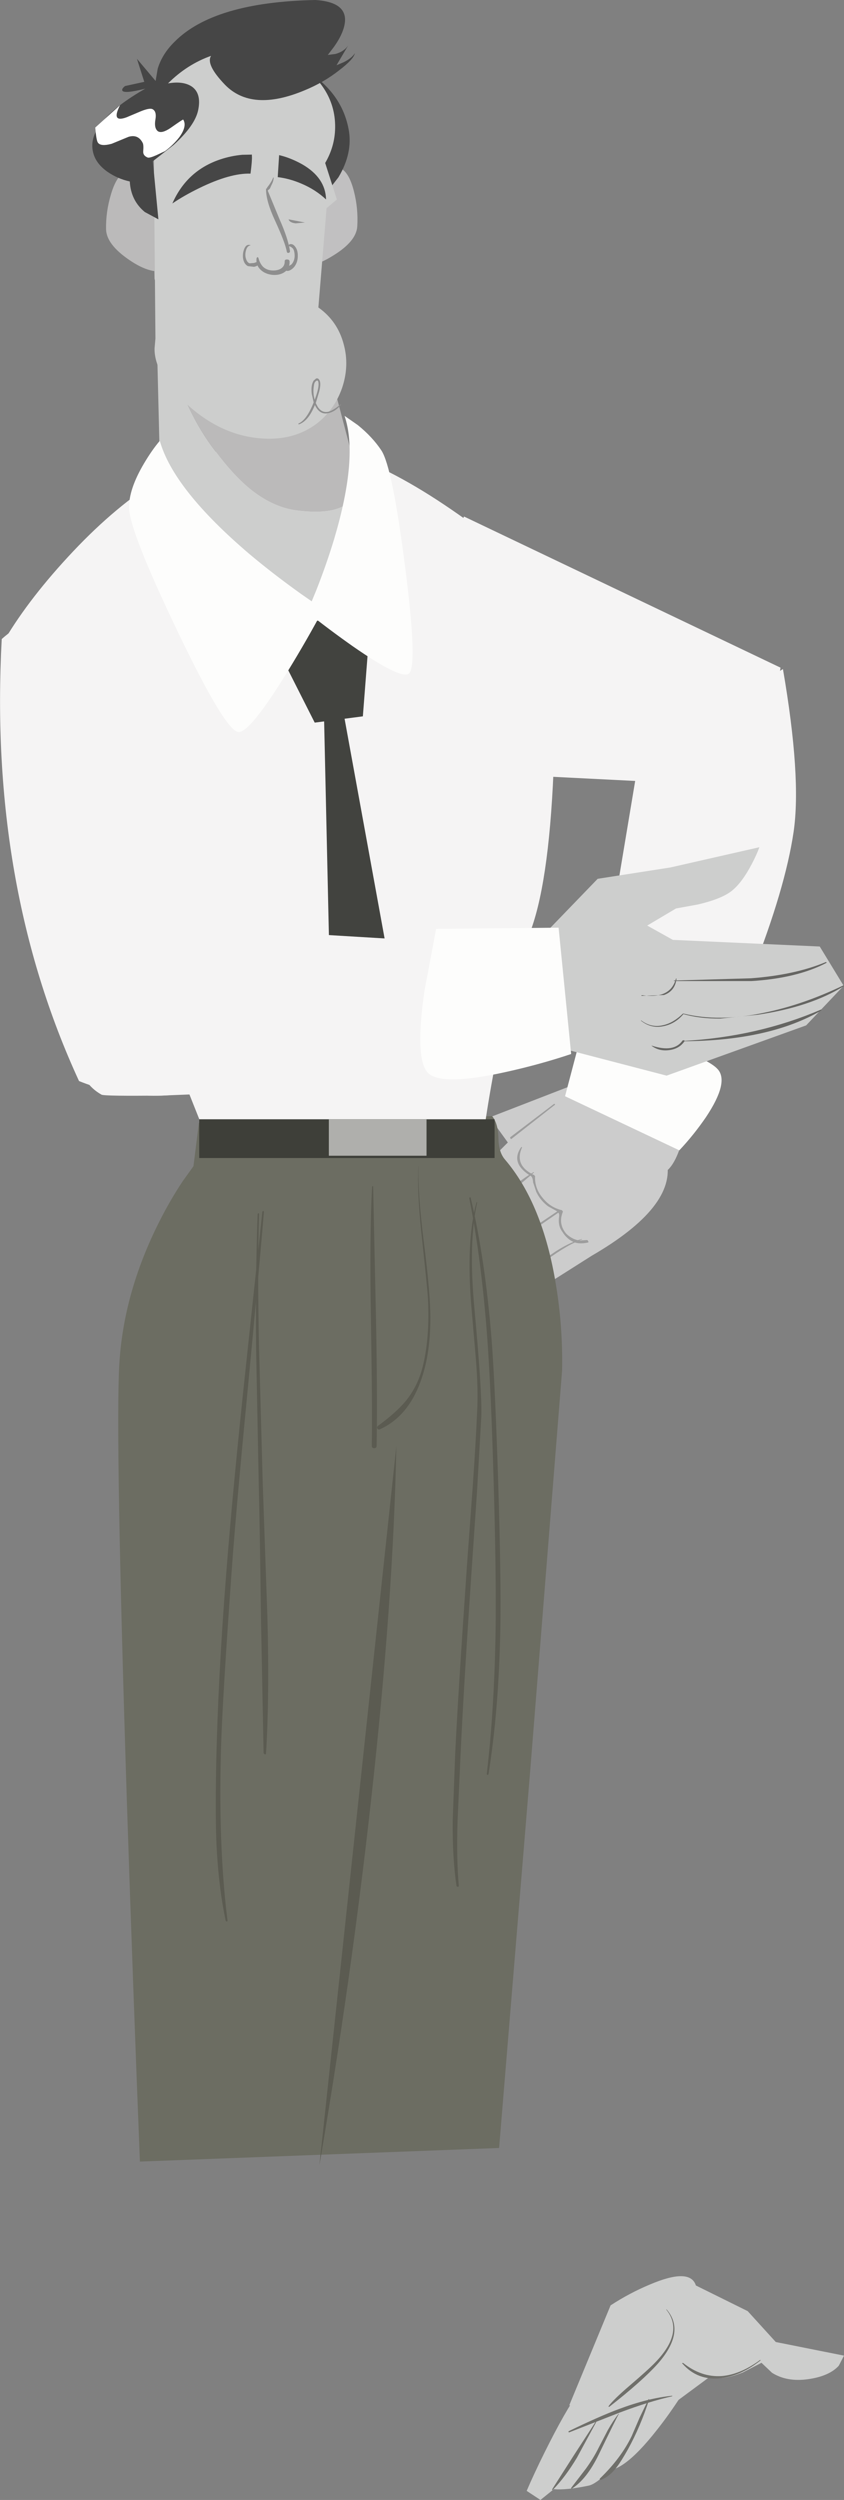
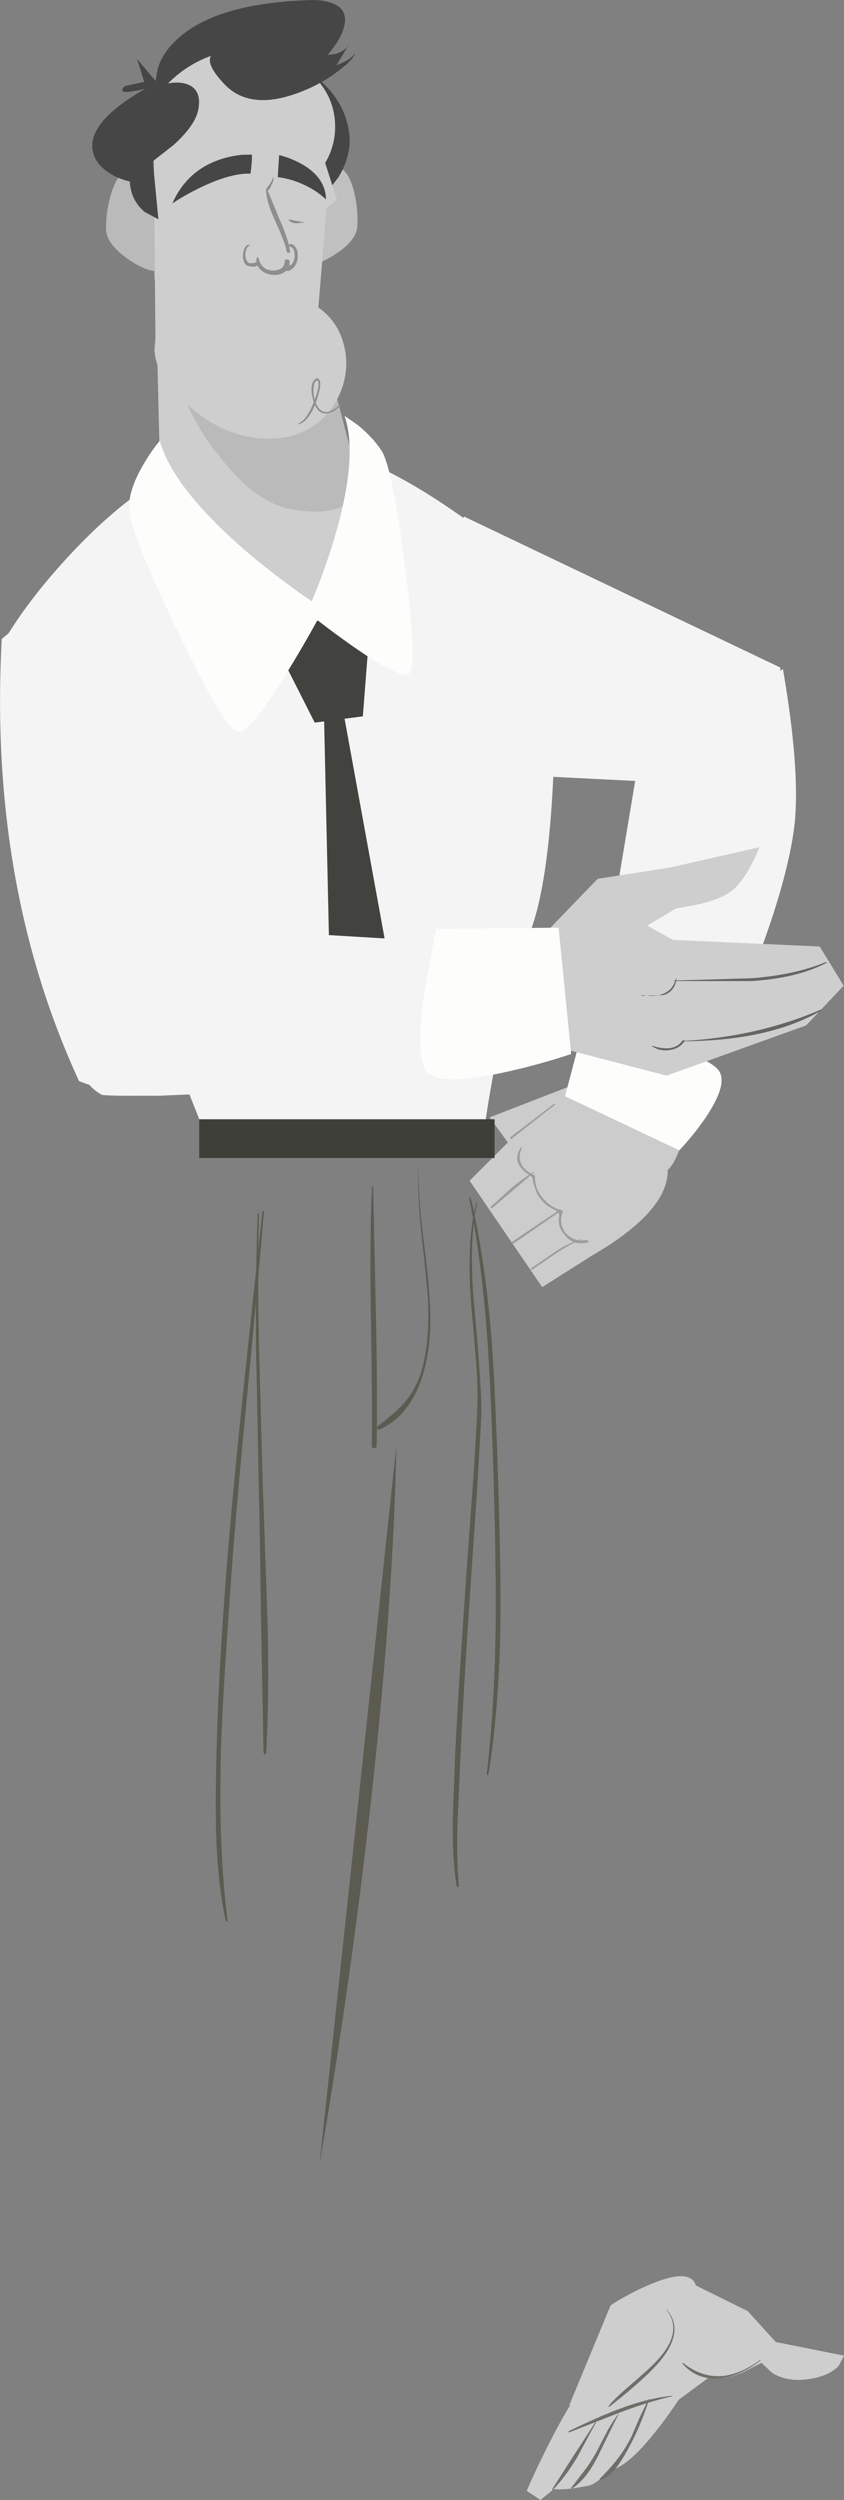
<svg xmlns="http://www.w3.org/2000/svg" height="716.3px" width="241.9px">
  <rect width="100%" height="100%" fill="#808080" stroke="none" />
  <g transform="matrix(1.0, 0.0, 0.0, 1.0, 144.55, 308.4)">
    <path d="M52.35 10.75 Q52.35 14.5 50.4 20.35 47.8 28.05 44.0 28.05 42.9 28.05 36.05 15.2 L29.45 2.3 Q29.45 -6.05 40.9 1.45 46.65 5.2 52.35 10.75" fill="#cccccc" fill-rule="evenodd" stroke="none" />
    <path d="M24.7 0.55 L36.4 8.45 Q43.8 11.0 46.55 24.3 49.35 37.3 25.05 51.4 L10.85 60.4 -9.95 29.9 1.0 18.95 -4.2 11.75 24.7 0.55" fill="#cccccc" fill-rule="evenodd" stroke="none" />
    <path d="M14.3 7.85 Q14.65 8.05 14.5 8.15 L1.95 18.0 Q1.5 17.6 1.75 17.4 L14.3 7.85 M5.1 20.3 Q2.9 25.15 7.7 27.85 L8.35 27.45 Q8.65 27.5 8.45 27.6 L7.95 28.0 8.55 28.3 8.8 28.6 Q8.65 32.1 11.0 34.85 13.2 37.6 16.5 38.35 L16.8 38.75 Q15.35 42.25 17.75 45.1 19.25 46.55 21.05 46.95 L22.2 46.6 22.3 46.7 Q21.95 46.8 21.45 47.05 L23.8 46.9 Q24.3 47.55 24.0 47.6 21.9 48.1 20.2 47.6 18.1 48.55 14.85 50.7 L7.9 55.45 Q7.35 55.25 7.6 55.05 L14.65 50.2 Q17.55 48.35 19.8 47.45 17.9 46.6 16.6 44.5 15.3 42.75 15.7 40.15 15.8 39.5 15.5 39.05 L2.5 48.0 Q2.05 48.15 2.15 47.45 L15.15 38.7 15.0 38.6 12.55 37.25 Q10.3 35.55 9.15 33.1 L8.25 30.4 Q8.15 28.8 7.5 28.5 L7.45 28.45 -3.55 37.8 Q-4.15 37.5 -3.85 37.35 L1.95 32.05 Q5.0 29.55 7.1 28.25 1.7 24.7 4.85 20.25 L5.1 20.3" fill="#9d9d9d" fill-rule="evenodd" stroke="none" />
    <path d="M38.6 -91.25 Q59.2 -103.9 79.85 -116.7 85.2 -85.65 82.9 -70.0 80.5 -53.8 71.0 -29.65 61.45 -5.6 50.5 1.0 37.35 -3.65 29.8 -7.1 L25.0 -9.7 38.6 -91.25" fill="#f5f4f4" fill-rule="evenodd" stroke="none" />
    <path d="M23.0 -15.55 L17.4 5.7 50.15 21.2 Q54.25 16.85 57.75 11.75 64.6 1.5 61.05 -2.15 57.6 -5.8 39.9 -11.05 L23.0 -15.55" fill="#fdfdfc" fill-rule="evenodd" stroke="none" />
-     <path d="M14.8 59.8 Q16.8 71.85 16.55 84.35 L7.5 197.9 -1.5 307.05 -104.45 310.95 Q-106.4 261.95 -108.15 208.9 -111.55 102.75 -110.35 82.4 -109.15 62.05 -99.0 41.85 -95.85 35.55 -92.15 30.0 L-89.1 25.75 -87.55 13.35 -3.5 11.4 Q-1.8 13.45 -1.7 17.6 -1.65 21.7 0.15 23.8 11.05 36.55 14.8 59.8" fill="#6c6d62" fill-rule="evenodd" stroke="none" />
    <path d="M-24.65 25.75 L-24.6 25.75 Q-24.85 33.35 -23.05 47.7 -21.15 62.55 -21.2 69.65 -21.25 80.0 -24.05 87.55 -27.7 97.5 -35.6 101.1 -36.1 101.35 -36.4 100.9 -36.65 100.45 -36.15 100.1 -30.9 96.25 -28.2 92.95 -24.85 88.8 -23.45 83.4 -21.3 74.95 -21.9 63.5 -22.1 60.35 -23.8 44.65 -25.0 33.15 -24.65 25.75" fill="#5b5b51" fill-rule="evenodd" stroke="none" />
    <path d="M-37.9 31.6 L-37.75 31.45 Q-37.6 31.45 -37.6 31.6 L-36.8 68.7 Q-36.35 90.7 -36.6 105.85 -36.6 106.55 -37.3 106.55 -38.0 106.55 -38.0 105.85 -37.8 95.9 -38.25 68.75 -38.65 45.35 -37.9 31.6" fill="#5b5b51" fill-rule="evenodd" stroke="none" />
    <path d="M-69.35 38.75 L-69.1 38.55 -68.9 38.75 Q-70.15 54.0 -73.5 89.2 -76.65 121.65 -78.0 139.65 -80.65 176.35 -81.15 190.85 -82.1 219.75 -79.35 241.85 -79.3 242.1 -79.55 242.2 L-79.85 242.0 Q-81.9 232.4 -82.5 220.15 -82.85 212.2 -82.6 198.05 -82.1 172.35 -79.6 141.05 -77.85 118.95 -74.8 89.9 L-69.35 38.75" fill="#5b5b51" fill-rule="evenodd" stroke="none" />
    <path d="M-70.7 39.4 Q-70.6 39.25 -70.45 39.25 -70.25 39.25 -70.3 39.4 -70.8 55.65 -70.3 77.95 L-69.25 116.45 -67.9 155.15 Q-67.3 177.85 -68.3 193.95 -68.3 194.3 -68.65 194.3 L-69.0 193.95 -69.75 155.2 Q-70.1 127.95 -70.4 116.45 L-71.15 77.95 Q-71.35 56.3 -70.7 39.4" fill="#5b5b51" fill-rule="evenodd" stroke="none" />
    <path d="M-8.0 36.15 L-7.85 36.05 Q-7.75 36.1 -7.8 36.2 -10.35 47.7 -8.55 66.75 -6.35 90.6 -6.6 97.45 L-7.85 119.3 -9.35 141.15 Q-11.6 174.1 -12.55 194.4 L-13.4 213.2 Q-13.75 224.1 -13.05 231.95 -13.05 232.2 -13.35 232.25 L-13.7 232.05 Q-14.9 224.0 -14.8 213.25 L-14.1 194.4 Q-13.35 178.25 -10.7 139.95 L-9.1 118.05 Q-8.2 105.35 -7.8 96.1 -7.45 89.85 -8.15 81.1 L-9.45 66.0 Q-11.0 47.45 -8.0 36.15" fill="#5b5b51" fill-rule="evenodd" stroke="none" />
    <path d="M-10.05 34.9 L-9.9 34.65 Q-9.7 34.6 -9.65 34.8 -5.5 52.3 -3.65 75.45 -2.65 88.35 -1.75 116.65 -0.9 143.95 -1.15 158.4 -1.6 181.7 -4.55 200.0 L-4.85 200.2 -5.05 199.95 Q-2.85 181.4 -2.5 158.3 -2.3 142.7 -3.05 116.65 -3.8 90.25 -4.85 75.6 -6.5 52.8 -10.05 34.9" fill="#5b5b51" fill-rule="evenodd" stroke="none" />
    <path d="M-53.0 311.95 L-30.95 105.95 Q-31.8 150.1 -38.2 207.45 -43.9 258.85 -53.0 311.95" fill="#5b5b51" fill-rule="evenodd" stroke="none" />
    <path d="M7.05 -40.45 Q2.35 -28.9 -2.2 -5.7 -4.45 5.9 -5.75 15.15 L-83.65 21.8 -103.65 -28.5 Q-113.15 -43.0 -122.85 -62.4 -142.2 -101.2 -143.15 -125.2 -135.95 -137.3 -123.6 -150.4 -98.95 -176.55 -73.4 -181.45 -50.2 -185.85 -17.25 -163.8 -0.8 -152.8 11.0 -140.95 15.45 -120.9 14.1 -87.5 12.7 -54.35 7.05 -40.45" fill="#f5f4f4" fill-rule="evenodd" stroke="none" />
    <path d="M-96.1 -229.0 L-99.4 -228.65 -100.25 -228.4 -100.3 -231.45 -96.1 -229.0" fill="#cdcecd" fill-rule="evenodd" stroke="none" />
    <path d="M-100.0 -227.95 Q-99.15 -225.7 -97.6 -216.7 L-95.8 -206.35 Q-91.25 -190.0 -82.8 -179.1 -77.8 -172.4 -73.05 -168.45 -66.75 -163.3 -60.15 -162.25 -44.4 -160.0 -42.0 -168.5 L-41.7 -169.55 Q-39.1 -156.15 -40.15 -147.25 -41.8 -133.65 -51.9 -133.8 -64.5 -134.1 -82.75 -149.1 -91.9 -156.6 -98.45 -164.1 L-100.0 -227.95" fill="#cdcecd" fill-rule="evenodd" stroke="none" />
    <path d="M-95.8 -206.35 L-97.75 -216.95 Q-99.35 -226.15 -100.25 -228.4 L-99.4 -228.65 -96.1 -229.0 -50.0 -202.05 -43.05 -175.65 Q-42.4 -173.25 -41.7 -169.55 L-42.0 -168.5 Q-44.4 -160.0 -60.15 -162.25 -66.75 -163.3 -73.05 -168.45 -77.8 -172.4 -82.8 -179.1 -91.25 -190.0 -95.8 -206.35" fill="#bbbaba" fill-rule="evenodd" stroke="none" />
    <path d="M-54.35 -101.35 L-65.85 -124.1 Q-61.75 -129.45 -49.6 -131.3 L-38.3 -132.2 -40.55 -103.15 -54.35 -101.35" fill="#42433f" fill-rule="evenodd" stroke="none" />
    <path d="M-98.75 -182.1 Q-94.85 -168.2 -73.0 -149.6 -66.15 -143.85 -58.3 -138.25 L-51.9 -133.8 Q-56.6 -125.0 -62.0 -116.2 -72.8 -98.6 -76.15 -98.65 -79.9 -98.75 -93.7 -127.6 -107.35 -156.1 -107.55 -162.8 -107.7 -168.15 -103.25 -175.65 -101.0 -179.45 -98.75 -182.1" fill="#fdfdfc" fill-rule="evenodd" stroke="none" />
    <path d="M-45.8 -189.25 L-42.0 -186.6 Q-37.8 -183.2 -35.25 -179.35 -32.1 -174.6 -28.45 -146.05 -24.75 -117.3 -27.4 -115.35 -29.8 -113.75 -43.4 -123.2 -50.15 -127.95 -56.5 -133.0 L-53.95 -139.15 Q-50.95 -146.75 -48.75 -154.05 -41.8 -177.5 -45.8 -189.25" fill="#fdfdfc" fill-rule="evenodd" stroke="none" />
    <path d="M-51.85 -110.75 Q-49.75 -111.8 -47.7 -112.95 L-31.85 -25.95 -38.9 -9.55 -49.9 -23.25 -51.85 -110.75" fill="#42433f" fill-rule="evenodd" stroke="none" />
    <path d="M-107.75 -128.2 Q-100.7 -125.25 -94.0 -119.45 L-88.8 -114.2 Q-85.6 -97.3 -82.45 -75.55 -75.95 -31.95 -75.6 -7.4 -82.95 6.75 -103.2 5.45 -113.3 4.85 -121.9 1.35 -147.85 -54.9 -144.05 -125.3 -130.1 -137.85 -107.75 -128.2" fill="#f5f4f4" fill-rule="evenodd" stroke="none" />
    <path d="M74.05 -82.8 L4.45 -86.3 Q-5.6 -92.5 -12.55 -104.9 -26.6 -129.65 -11.55 -160.4 L79.15 -117.1 74.05 -82.8" fill="#f5f4f4" fill-rule="evenodd" stroke="none" />
    <path d="M58.9 372.6 L48.55 380.25 18.6 380.8 30.45 352.15 Q35.9 348.6 41.65 346.2 53.25 341.25 54.9 346.45 L69.75 353.8 77.8 362.65 97.35 366.55 95.85 369.45 Q93.1 372.45 87.05 373.3 80.95 374.15 76.7 371.45 L73.7 368.6 68.4 371.35 Q62.35 373.8 58.9 372.6" fill="#cdcecd" fill-rule="evenodd" stroke="none" />
    <path d="M11.5 394.35 Q17.5 382.25 21.55 376.7 L49.25 375.3 39.1 389.05 Q28.2 403.0 24.15 403.8 17.7 405.15 14.2 404.8 L10.35 407.9 6.4 405.3 Q8.5 400.4 11.5 394.35" fill="#cdcecd" fill-rule="evenodd" stroke="none" />
    <path d="M53.6 373.45 L50.7 378.05 Q47.25 383.4 43.8 387.75 33.0 401.55 27.75 399.05 22.55 396.5 32.6 384.7 35.75 381.0 40.05 376.85 L43.7 373.35 53.6 373.45" fill="#cdcecd" fill-rule="evenodd" stroke="none" />
    <path d="M30.1 381.2 L29.85 381.2 29.9 381.0 Q31.3 379.1 35.85 375.2 41.35 370.5 43.25 368.5 51.65 359.85 46.4 353.35 L46.5 353.3 Q52.05 359.7 43.95 368.9 39.45 373.9 30.1 381.2" fill="#6f6f6a" fill-rule="evenodd" stroke="none" />
    <path d="M48.05 378.05 L48.15 378.05 48.1 378.2 Q41.6 379.65 33.1 382.85 L18.55 388.55 18.35 388.4 18.45 388.2 Q27.3 383.9 32.85 381.85 41.1 378.75 48.05 378.05" fill="#6f6f6a" fill-rule="evenodd" stroke="none" />
    <path d="M13.85 405.05 L13.75 405.1 13.7 404.85 19.9 395.15 26.2 385.45 26.3 385.35 26.35 385.55 20.8 395.8 Q17.4 401.45 13.85 405.05" fill="#6f6f6a" fill-rule="evenodd" stroke="none" />
    <path d="M19.35 404.65 L19.15 404.6 19.15 404.45 23.4 398.9 Q25.6 395.85 27.05 392.9 L29.65 387.9 Q31.2 385.15 32.75 383.2 L32.85 383.2 Q32.3 384.05 27.1 394.8 23.6 402.0 19.35 404.65" fill="#6f6f6a" fill-rule="evenodd" stroke="none" />
    <path d="M41.35 379.0 L41.45 379.0 41.5 379.1 Q39.1 386.7 35.45 393.35 33.45 396.9 32.25 398.45 30.15 401.25 27.65 402.15 27.45 402.2 27.4 402.0 27.25 401.85 27.45 401.7 33.45 395.9 36.5 389.6 L38.8 384.25 41.35 379.0" fill="#6f6f6a" fill-rule="evenodd" stroke="none" />
    <path d="M73.35 367.75 L73.45 367.9 Q67.9 372.3 62.15 373.0 55.4 373.8 51.05 368.85 50.85 368.8 51.05 368.65 L51.25 368.65 Q56.45 372.8 62.3 372.4 67.7 371.95 73.35 367.75" fill="#6f6f6a" fill-rule="evenodd" stroke="none" />
    <path d="M-2.8 12.3 L-2.8 23.4 -87.45 23.4 -87.45 12.3 -2.8 12.3" fill="#3e3f39" fill-rule="evenodd" stroke="none" />
-     <path d="M-22.3 22.75 L-50.3 22.75 -50.3 12.3 -22.3 12.3 -22.3 22.75" fill="#afafac" fill-rule="evenodd" stroke="none" />
    <path d="M-47.45 -260.4 Q-44.6 -259.5 -43.1 -253.55 -41.85 -248.65 -42.15 -243.55 -42.4 -239.25 -49.1 -235.15 -55.8 -230.95 -60.1 -232.65 -62.2 -233.45 -61.6 -238.3 -61.05 -242.7 -58.7 -248.25 -56.2 -253.95 -53.3 -257.4 -50.0 -261.2 -47.45 -260.4" fill="#c1c0c1" fill-rule="evenodd" stroke="none" />
    <path d="M-112.75 -252.7 Q-111.05 -258.5 -108.2 -259.3 -105.55 -260.0 -102.4 -256.0 -99.6 -252.45 -97.45 -246.65 -95.25 -241.0 -94.9 -236.6 -94.5 -231.75 -96.6 -231.05 -101.0 -229.45 -107.55 -233.95 -114.05 -238.4 -114.15 -242.7 -114.25 -247.7 -112.75 -252.7" fill="#bbbaba" fill-rule="evenodd" stroke="none" />
    <path d="M-54.65 -286.6 Q-52.6 -285.4 -50.3 -282.85 -45.8 -277.85 -44.6 -271.2 -43.4 -264.55 -47.55 -257.6 L-51.9 -252.0 -54.65 -286.6" fill="#464646" fill-rule="evenodd" stroke="none" />
    <path d="M-55.8 -287.75 Q-48.3 -280.95 -48.5 -271.65 -48.6 -266.4 -51.35 -261.7 L-48.0 -251.25 -50.95 -248.75 -53.3 -220.3 Q-47.8 -216.4 -46.05 -209.8 -44.35 -203.65 -46.5 -197.25 -48.75 -190.8 -54.0 -186.85 -59.9 -182.55 -67.9 -182.7 -80.45 -182.95 -90.95 -192.55 -100.4 -201.25 -100.25 -208.6 L-100.0 -211.4 -100.5 -268.45 Q-100.9 -270.55 -100.85 -272.75 -100.65 -282.1 -92.85 -288.55 -85.05 -295.0 -74.2 -294.8 -63.35 -294.55 -55.8 -287.75" fill="#cdcecd" fill-rule="evenodd" stroke="none" />
    <path d="M-48.85 -294.95 L-50.6 -292.65 -48.35 -292.95 Q-45.9 -293.65 -44.75 -295.4 L-48.1 -289.7 -46.0 -290.6 Q-43.7 -291.75 -42.85 -293.15 -43.15 -291.45 -47.35 -288.25 -51.8 -284.75 -57.3 -282.5 -72.4 -276.2 -80.1 -284.15 -85.65 -289.95 -84.05 -292.4 -90.95 -289.95 -96.4 -284.5 -92.15 -285.25 -89.65 -283.65 -86.75 -281.7 -87.75 -276.85 -88.65 -272.45 -94.8 -266.85 L-100.75 -262.2 -99.15 -245.55 -103.05 -247.65 Q-107.05 -250.95 -107.35 -256.4 -110.95 -257.2 -113.85 -259.25 -117.2 -261.65 -117.9 -264.9 -119.85 -273.3 -102.9 -283.0 -109.0 -281.45 -109.5 -282.45 -109.7 -283.0 -108.7 -283.75 L-103.2 -284.95 -105.3 -291.55 -99.95 -285.2 -99.35 -288.7 Q-98.1 -292.9 -94.55 -296.4 -83.3 -307.8 -54.2 -308.4 -43.7 -307.75 -46.1 -300.15 -46.85 -297.75 -48.85 -294.95" fill="#464646" fill-rule="evenodd" stroke="none" />
    <path d="M-95.15 -250.1 Q-91.0 -259.55 -81.35 -262.75 -78.35 -263.75 -75.1 -264.05 L-72.5 -264.1 Q-72.35 -264.3 -72.35 -263.7 -72.25 -262.5 -72.75 -258.65 -78.55 -258.85 -87.45 -254.5 -91.85 -252.35 -95.15 -250.1" fill="#464646" fill-rule="evenodd" stroke="none" />
    <path d="M-64.95 -257.65 L-64.55 -263.95 Q-61.3 -263.2 -57.9 -261.3 -51.25 -257.45 -51.1 -251.25 -54.15 -254.1 -58.2 -255.8 -61.6 -257.25 -64.95 -257.65" fill="#464646" fill-rule="evenodd" stroke="none" />
    <path d="M-71.0 -234.5 L-70.75 -234.75 -70.5 -234.55 Q-70.1 -232.95 -69.15 -231.95 -68.05 -230.95 -66.45 -230.9 -65.05 -230.85 -64.1 -231.4 -62.95 -232.1 -62.95 -233.45 -63.0 -234.1 -62.25 -234.05 -61.55 -234.05 -61.55 -233.4 -61.5 -231.4 -63.05 -230.4 -64.5 -229.45 -66.55 -229.65 -68.6 -229.9 -69.85 -231.1 -71.3 -232.45 -71.0 -234.5" fill="#8e8e8e" fill-rule="evenodd" stroke="none" />
    <path d="M-72.75 -238.15 L-72.75 -238.1 Q-73.7 -237.95 -74.05 -236.65 -74.35 -235.6 -74.15 -234.6 -73.8 -233.2 -73.0 -232.95 L-71.75 -233.05 -70.6 -233.45 Q-70.35 -233.5 -70.2 -233.25 L-70.2 -232.85 Q-70.7 -232.15 -71.75 -231.95 L-73.5 -232.15 Q-74.65 -232.75 -74.9 -234.45 -75.05 -235.7 -74.6 -236.95 -74.0 -238.6 -72.75 -238.15" fill="#8e8e8e" fill-rule="evenodd" stroke="none" />
    <path d="M-66.25 -257.55 L-66.1 -257.5 Q-66.15 -256.45 -66.75 -255.35 L-67.2 -254.35 -68.0 -253.65 Q-68.15 -253.65 -68.25 -253.8 L-68.0 -254.65 -67.4 -255.45 Q-66.55 -256.65 -66.25 -257.55" fill="#8e8e8e" fill-rule="evenodd" stroke="none" />
    <path d="M-68.3 -254.3 L-68.2 -254.4 -68.05 -254.35 -64.4 -245.5 Q-62.0 -240.1 -61.45 -236.55 -61.35 -236.1 -61.8 -235.95 -62.25 -235.85 -62.35 -236.3 -62.8 -238.85 -65.75 -245.25 -68.35 -250.85 -68.3 -254.3" fill="#8e8e8e" fill-rule="evenodd" stroke="none" />
    <path d="M-61.85 -238.0 Q-61.7 -238.55 -61.05 -238.45 -60.5 -238.4 -60.1 -237.9 -59.2 -236.9 -59.2 -235.25 -59.15 -233.3 -60.2 -231.95 -60.7 -231.35 -61.35 -231.0 -62.2 -230.55 -62.75 -231.0 L-62.8 -231.4 -61.95 -232.05 -61.0 -232.65 Q-60.15 -233.6 -60.1 -235.0 -60.1 -236.5 -60.6 -237.2 L-61.15 -237.65 -61.8 -237.9 -61.85 -238.0" fill="#8e8e8e" fill-rule="evenodd" stroke="none" />
-     <path d="M-110.15 -278.25 Q-112.8 -273.1 -108.25 -274.8 L-104.1 -276.55 Q-101.7 -277.5 -100.9 -277.15 -99.6 -276.55 -100.0 -274.2 -100.45 -271.7 -99.3 -270.8 -98.15 -270.05 -95.65 -271.75 -92.4 -274.05 -92.05 -274.15 -90.85 -272.3 -93.15 -269.1 -94.85 -266.9 -97.25 -265.1 L-99.7 -263.95 Q-101.6 -263.1 -102.2 -263.25 -103.6 -263.8 -103.5 -265.05 -103.35 -266.9 -103.65 -267.45 -104.95 -270.0 -107.7 -269.2 L-112.55 -267.2 Q-115.7 -266.35 -116.5 -267.55 -116.95 -268.2 -117.25 -271.85 L-110.15 -278.25" fill="#ffffff" fill-rule="evenodd" stroke="none" />
    <path d="M-86.65 -244.8 L-80.6 -244.95 -86.65 -244.8" fill="#8e8e8e" fill-rule="evenodd" stroke="none" />
    <path d="M-61.85 -245.55 L-57.15 -244.65 -59.8 -244.4 Q-61.55 -244.6 -61.85 -245.55" fill="#8e8e8e" fill-rule="evenodd" stroke="none" />
    <path d="M-54.65 -199.35 L-53.95 -199.95 Q-53.45 -200.1 -53.15 -199.7 -52.4 -198.85 -53.05 -196.25 L-54.05 -192.9 -53.5 -191.85 Q-52.25 -189.95 -50.35 -190.45 -48.95 -190.85 -46.95 -192.55 L-46.8 -192.5 -46.85 -192.35 Q-48.6 -190.35 -50.55 -190.0 -52.7 -189.55 -54.05 -191.85 L-54.3 -192.35 Q-56.15 -187.75 -58.9 -186.8 L-59.05 -186.9 -59.0 -187.05 Q-56.65 -188.05 -54.65 -193.1 L-55.2 -195.55 Q-55.5 -198.0 -54.65 -199.35 M-53.25 -198.5 Q-53.3 -199.6 -53.85 -199.3 -54.45 -198.95 -54.55 -198.1 -54.85 -196.5 -54.6 -194.9 L-54.35 -193.85 -54.25 -194.15 Q-53.15 -197.15 -53.25 -198.5" fill="#8e8e8e" fill-rule="evenodd" stroke="none" />
    <path d="M26.75 -56.6 L47.6 -59.85 73.1 -65.65 Q72.3 -63.45 70.9 -60.8 68.15 -55.55 65.25 -53.2 62.35 -50.85 55.5 -49.25 L49.2 -48.1 40.95 -43.2 48.3 -39.1 90.4 -37.2 97.25 -25.95 86.5 -14.6 46.5 -0.2 1.4 -11.95 -5.65 -34.85 12.7 -42.05 26.75 -56.6" fill="#cdcecd" fill-rule="evenodd" stroke="none" />
    <path d="M39.35 -23.05 Q39.25 -23.1 39.3 -23.2 L39.45 -23.25 Q47.65 -22.05 49.2 -28.05 L49.35 -28.0 Q48.95 -24.45 45.75 -23.3 L39.35 -23.05" fill="#656562" fill-rule="evenodd" stroke="none" />
    <path d="M48.6 -27.3 L48.6 -27.45 70.7 -28.1 Q83.3 -29.05 92.15 -32.75 L92.35 -32.7 92.3 -32.5 Q83.85 -28.1 70.85 -27.3 L48.6 -27.3" fill="#656562" fill-rule="evenodd" stroke="none" />
-     <path d="M39.15 -15.95 L39.2 -16.05 Q42.05 -13.85 45.5 -14.65 48.45 -15.3 51.2 -18.0 L51.35 -17.85 Q48.95 -15.0 45.5 -14.35 42.0 -13.65 39.15 -15.95" fill="#656562" fill-rule="evenodd" stroke="none" />
-     <path d="M51.3 -18.0 Q61.55 -15.45 74.8 -18.3 85.7 -20.55 97.15 -26.05 L97.3 -26.05 97.3 -25.85 Q87.75 -19.9 72.65 -17.65 L61.9 -16.55 Q55.95 -16.5 51.25 -17.85 L51.3 -18.0" fill="#656562" fill-rule="evenodd" stroke="none" />
    <path d="M42.2 -8.75 L42.25 -8.8 Q48.65 -6.7 51.1 -10.3 L51.5 -10.35 Q51.75 -10.2 51.6 -10.0 50.1 -7.85 47.15 -7.5 44.35 -7.15 42.2 -8.75" fill="#656562" fill-rule="evenodd" stroke="none" />
    <path d="M90.8 -19.15 L90.9 -18.9 Q76.05 -10.2 51.35 -10.05 L51.35 -10.15 Q72.5 -11.3 90.8 -19.15" fill="#656562" fill-rule="evenodd" stroke="none" />
    <path d="M-97.9 5.5 Q-114.6 5.7 -115.45 5.25 -126.6 -1.0 -120.5 -23.2 -118.7 -30.1 -115.35 -37.85 L-112.3 -44.2 12.45 -36.7 13.35 -31.3 Q14.05 -23.05 13.25 -8.8 -1.7 0.25 -59.3 3.95 L-97.9 5.5" fill="#f5f4f4" fill-rule="evenodd" stroke="none" />
    <path d="M-19.55 -42.25 L15.55 -42.6 19.15 -6.4 Q10.2 -3.4 0.45 -1.25 -18.9 3.05 -22.2 -1.35 -25.6 -5.7 -22.9 -24.45 L-19.55 -42.25" fill="#fdfdfc" fill-rule="evenodd" stroke="none" />
  </g>
</svg>